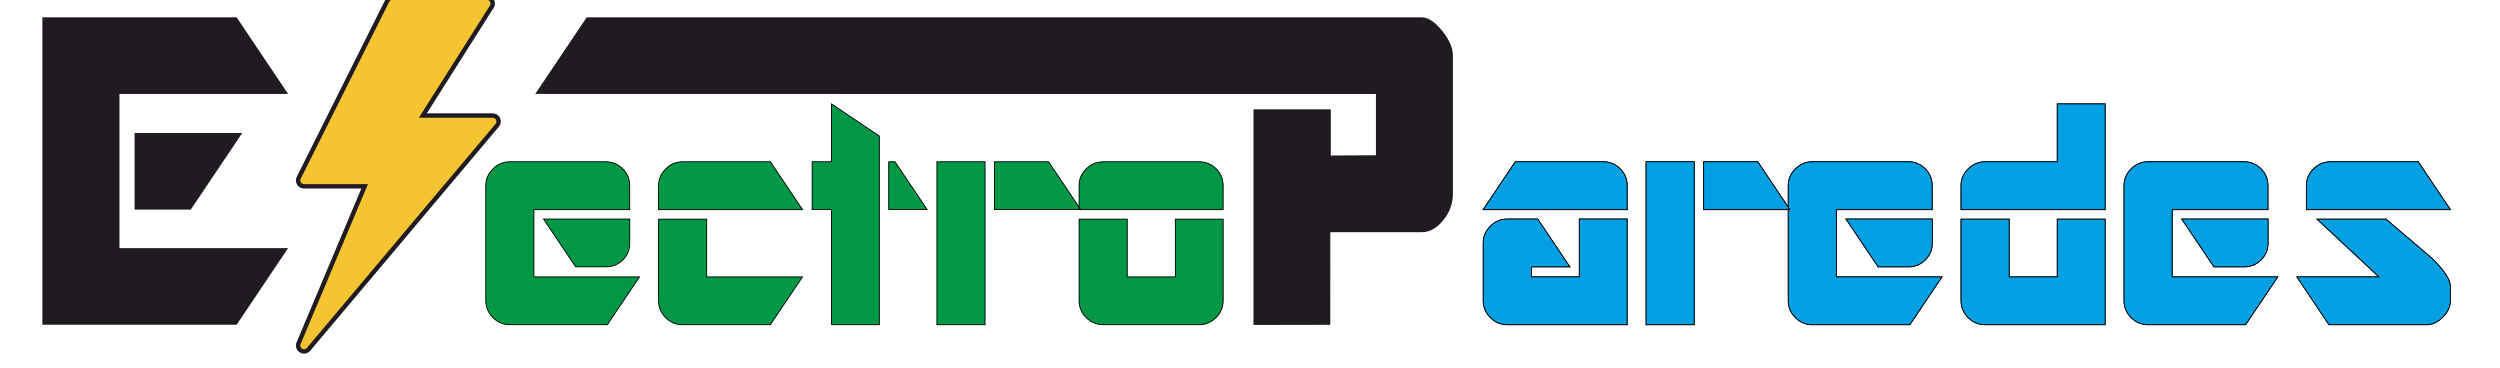
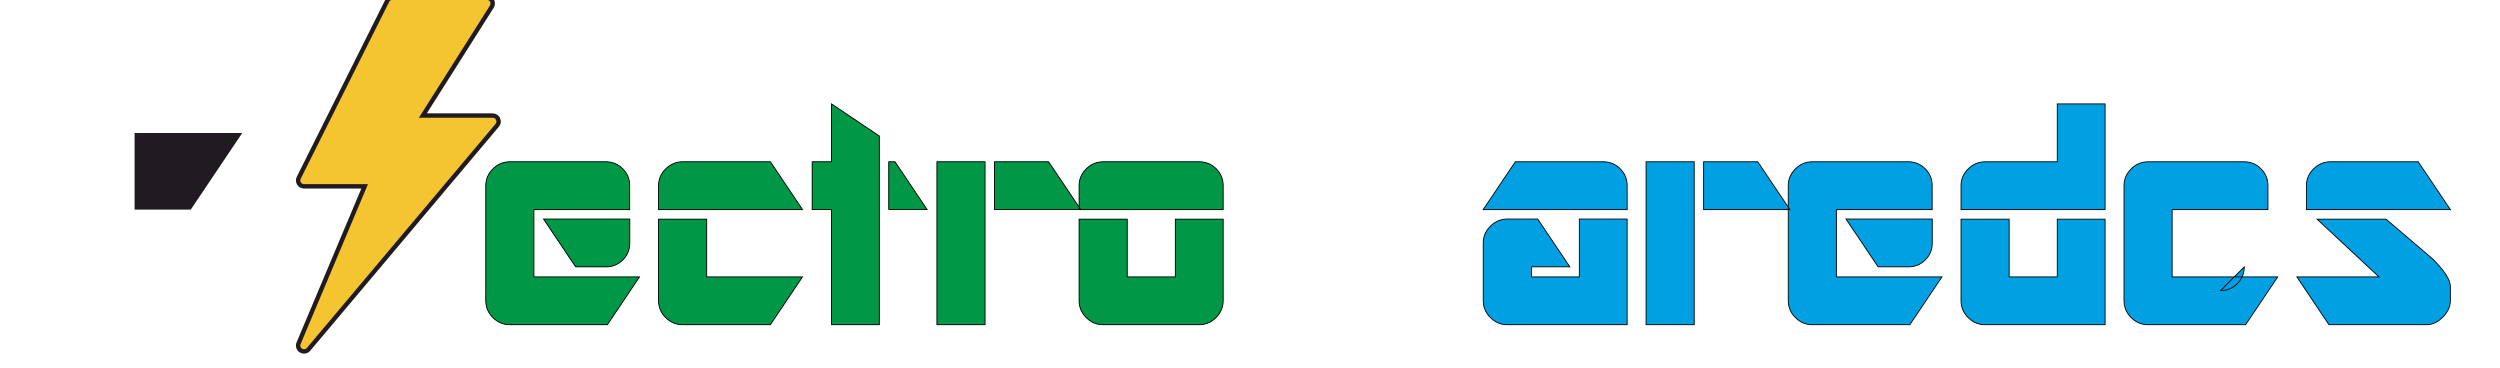
<svg xmlns="http://www.w3.org/2000/svg" xml:space="preserve" width="285mm" height="42mm" version="1.0" shape-rendering="geometricPrecision" text-rendering="geometricPrecision" image-rendering="optimizeQuality" fill-rule="evenodd" clip-rule="evenodd" viewBox="0 0 28500 4200">
  <g id="Layer_x0020_1">
-     <polygon fill="#1F1B20" fill-rule="nonzero" points="2697.66,3701.78 483.08,3701.78 483.08,197.75 2697.66,197.75 3284.46,1070.98 1361.87,1070.98 1361.87,2828.56 3284.46,2828.56 " />
    <polygon fill="#1F1B20" fill-rule="nonzero" points="2174.84,2389.15 1534.29,2389.15 1534.29,1515.93 2761.63,1515.93 " />
    <path fill="#009846" fill-rule="nonzero" d="M6908.75 3042.13l-346.04 0 -366.28 -545.09 983.13 0 0 274.28c0,74.64 -26.04,138.29 -79.29,191.53 -53.22,52.65 -116.87,79.28 -191.52,79.28zm15.04 659.65l-1111.58 0c-74.64,0 -138.88,-27.19 -193.27,-81.58 -53.82,-53.83 -81.01,-118.63 -81.01,-192.7l0 -1311.79c0,-72.34 27.19,-135.99 81.01,-189.81 54.39,-54.38 118.63,-81.59 193.27,-81.59l1094.8 0c74.64,0 138.3,26.62 191.54,79.29 53.23,53.23 79.84,116.87 79.84,191.52l0 274.29 -1091.9 0 0 767.29 1203.58 0 -366.28 545.08zm583.86 -1312.37l0 -274.29c0,-72.32 27.19,-135.4 81.59,-189.79 53.81,-53.81 118.62,-81.02 193.26,-81.02l999.92 0 366.27 545.1 -1641.04 0zm1274.17 1312.37l-999.89 0c-74.65,0 -138.88,-27.19 -193.27,-81.01 -53.82,-54.4 -81.01,-118.62 -81.01,-193.27l0 -928.73 548.55 0 0 657.93 1091.91 0 -366.29 545.08zm1349.99 -1312.37l0 -545.1 71.18 0 366.28 545.1 -437.46 0zm-652.72 1312.37l0 -1312.37 -220.45 0 0 -545.1 220.45 0 0 -659.65 545.1 366.29 0 2150.83 -545.1 0zm1858.05 -1312.37l0 -545.1 616.84 0 366.29 545.1 -983.13 0zm-656.18 1312.37l0 -1857.47 548.55 0 0 1857.47 -548.55 0zm1620.78 -1312.37l0 -274.29c0,-72.32 27.19,-135.4 81.59,-189.79 54.39,-53.81 118.63,-81.02 193.27,-81.02l1092.49 0c76.96,0 141.77,26.62 195,79.29 53.24,53.23 79.86,116.87 79.86,191.52l0 274.29 -1642.21 0zm1367.35 1312.37l-1092.49 0c-74.64,0 -138.88,-27.19 -193.27,-81.01 -54.4,-54.4 -81.59,-118.62 -81.59,-193.27l0 -928.73 548.56 0 0 657.93 548.56 0 0 -657.93 545.09 0 0 928.73c0,74.65 -27.2,138.87 -81.59,193.27 -54.4,53.82 -118.63,81.01 -193.27,81.01z" />
    <g id="_1873395852208">
      <g>
        <g>
          <path fill="#F4C431" stroke="#1F1B20" stroke-width="50" stroke-miterlimit="22.926" d="M5678 1356.19c-11.02,-23.67 -34.76,-38.86 -60.9,-38.86l-796.67 0 786.24 -1241.39c13.11,-20.71 13.92,-46.93 2.09,-68.37 -11.84,-21.51 -34.42,-34.83 -58.9,-34.83l-1075.66 0c-25.48,0 -48.75,14.38 -60.18,37.18l-1008.43 2016.88c-10.43,20.77 -9.28,45.51 2.96,65.34 12.29,19.83 33.87,31.93 57.21,31.93l691.32 0 -753.31 1789.11c-12.84,30.59 -1.41,66.08 26.88,83.43 10.9,6.66 23,9.88 35.03,9.88 19.3,0 38.33,-8.27 51.51,-23.87l2151.34 -2554.71c16.86,-20.03 20.49,-48 9.47,-71.72z" />
        </g>
      </g>
      <g>
   </g>
      <g>
   </g>
      <g>
   </g>
      <g>
   </g>
      <g>
   </g>
      <g>
   </g>
      <g>
   </g>
      <g>
   </g>
      <g>
   </g>
      <g>
   </g>
      <g>
   </g>
      <g>
   </g>
      <g>
   </g>
      <g>
   </g>
      <g>
   </g>
    </g>
    <path fill="#009846" fill-rule="nonzero" stroke="black" stroke-width="10" stroke-miterlimit="22.926" d="M6908.75 3042.13l-346.04 0 -366.28 -545.09 983.13 0 0 274.28c0,74.64 -26.04,138.29 -79.29,191.53 -53.22,52.65 -116.87,79.28 -191.52,79.28zm15.04 659.65l-1111.58 0c-74.64,0 -138.88,-27.19 -193.27,-81.58 -53.82,-53.83 -81.01,-118.63 -81.01,-192.7l0 -1311.79c0,-72.34 27.19,-135.99 81.01,-189.81 54.39,-54.38 118.63,-81.59 193.27,-81.59l1094.8 0c74.64,0 138.3,26.62 191.54,79.29 53.23,53.23 79.84,116.87 79.84,191.52l0 274.29 -1091.9 0 0 767.29 1203.58 0 -366.28 545.08zm583.86 -1312.37l0 -274.29c0,-72.32 27.19,-135.4 81.59,-189.79 53.81,-53.81 118.62,-81.02 193.26,-81.02l999.92 0 366.27 545.1 -1641.04 0zm1274.17 1312.37l-999.89 0c-74.65,0 -138.88,-27.19 -193.27,-81.01 -53.82,-54.4 -81.01,-118.62 -81.01,-193.27l0 -928.73 548.55 0 0 657.93 1091.91 0 -366.29 545.08zm1349.99 -1312.37l0 -545.1 71.18 0 366.28 545.1 -437.46 0zm-652.72 1312.37l0 -1312.37 -220.45 0 0 -545.1 220.45 0 0 -659.65 545.1 366.29 0 2150.83 -545.1 0zm1858.05 -1312.37l0 -545.1 616.84 0 366.29 545.1 -983.13 0zm-656.18 1312.37l0 -1857.47 548.55 0 0 1857.47 -548.55 0zm1620.78 -1312.37l0 -274.29c0,-72.32 27.19,-135.4 81.59,-189.79 54.39,-53.81 118.63,-81.02 193.27,-81.02l1092.49 0c76.96,0 141.77,26.62 195,79.29 53.24,53.23 79.86,116.87 79.86,191.52l0 274.29 -1642.21 0zm1367.35 1312.37l-1092.49 0c-74.64,0 -138.88,-27.19 -193.27,-81.01 -54.4,-54.4 -81.59,-118.62 -81.59,-193.27l0 -928.73 548.56 0 0 657.93 548.56 0 0 -657.93 545.09 0 0 928.73c0,74.65 -27.2,138.87 -81.59,193.27 -54.4,53.82 -118.63,81.01 -193.27,81.01z" />
    <g id="_1873395853584">
-       <path fill="#00A0E3" fill-rule="nonzero" stroke="black" stroke-width="10" stroke-miterlimit="22.926" d="M16908.42 2389.41l366.29 -545.1 999.9 0c76.97,0 142.36,26.62 195,79.29 53.24,53.23 79.85,116.87 79.85,191.52l0 274.29 -1641.04 0zm275.44 1312.37c-74.65,0 -138.88,-27.19 -193.27,-81.58 -54.4,-54.4 -81.59,-118.63 -81.59,-193.28l0 -655.03c0,-74.65 27.19,-138.88 81.59,-193.27 54.39,-54.38 118.62,-81.58 193.27,-81.58l346.03 0 366.28 545.09 -437.46 0 0 114.57 545.68 0 0 -659.66 545.07 0 0 1204.74 -1365.6 0zm2237.63 -1312.37l0 -545.1 616.84 0 366.29 545.1 -983.13 0zm-656.18 1312.37l0 -1857.47 548.56 0 0 1857.47 -548.56 0zm2991.61 -659.65l-346.04 0 -366.28 -545.09 983.12 0 0 274.28c0,74.64 -26.04,138.29 -79.27,191.53 -53.24,52.65 -116.89,79.28 -191.53,79.28zm15.05 659.65l-1111.59 0c-74.65,0 -138.88,-27.19 -193.27,-81.58 -53.82,-53.83 -81.01,-118.63 -81.01,-192.7l0 -1311.79c0,-72.34 27.19,-135.99 81.01,-189.81 54.39,-54.38 118.62,-81.59 193.27,-81.59l1094.79 0c74.65,0 138.3,26.62 191.54,79.29 53.24,53.23 79.86,116.87 79.86,191.52l0 274.29 -1091.91 0 0 767.29 1203.58 0 -366.27 545.08zm583.84 -1312.37l0 -274.29c0,-72.32 27.2,-135.4 81.59,-189.79 54.4,-53.81 118.62,-81.02 193.85,-81.02l821.68 0 0 -659.65 545.08 0 0 1204.75 -1642.2 0zm274.87 1312.37c-74.66,0 -138.88,-27.19 -193.28,-81.01 -54.39,-54.4 -81.59,-118.62 -81.59,-193.27l0 -928.73 548.57 0 0 657.93 548.55 0 0 -657.93 545.08 0 0 1203.01 -1367.33 0zm2953.99 -659.65l-346.04 0 -366.28 -545.09 983.12 0 0 274.28c0,74.64 -26.03,138.29 -79.27,191.53 -53.23,52.65 -116.89,79.28 -191.53,79.28zm15.05 659.65l-1111.58 0c-74.66,0 -138.88,-27.19 -193.28,-81.58 -53.81,-53.83 -81,-118.63 -81,-192.7l0 -1311.79c0,-72.34 27.19,-135.99 81,-189.81 54.4,-54.38 118.62,-81.59 193.28,-81.59l1094.79 0c74.64,0 138.3,26.62 191.54,79.29 53.24,53.23 79.85,116.87 79.85,191.52l0 274.29 -1091.91 0 0 767.29 1203.59 0 -366.28 545.08zm693.22 -1312.37l0 -274.29c0,-72.32 27.19,-135.4 81.58,-189.79 53.82,-53.81 118.63,-81.02 193.27,-81.02l999.89 0 366.3 545.1 -1641.04 0zm1369.66 1312.37l-1112.17 0 -365.7 -545.08 935.67 0 -705.38 -657.93 786.38 0c176.5,151.6 352.99,302.05 528.89,451.34 135.98,135.4 203.69,240.72 203.69,314.79l0 162.6c0,67.71 -28.93,130.2 -86.22,188.07 -57.87,57.28 -119.21,86.21 -185.16,86.21z" />
-       <path fill="#00A0E3" fill-rule="nonzero" stroke="black" stroke-width="10" stroke-miterlimit="22.926" d="M16908.42 2389.41l366.29 -545.1 999.9 0c76.97,0 142.36,26.62 195,79.29 53.24,53.23 79.85,116.87 79.85,191.52l0 274.29 -1641.04 0zm275.44 1312.37c-74.65,0 -138.88,-27.19 -193.27,-81.58 -54.4,-54.4 -81.59,-118.63 -81.59,-193.28l0 -655.03c0,-74.65 27.19,-138.88 81.59,-193.27 54.39,-54.38 118.62,-81.58 193.27,-81.58l346.03 0 366.28 545.09 -437.46 0 0 114.57 545.68 0 0 -659.66 545.07 0 0 1204.74 -1365.6 0zm2237.63 -1312.37l0 -545.1 616.84 0 366.29 545.1 -983.13 0zm-656.18 1312.37l0 -1857.47 548.56 0 0 1857.47 -548.56 0zm2991.61 -659.65l-346.04 0 -366.28 -545.09 983.12 0 0 274.28c0,74.64 -26.04,138.29 -79.27,191.53 -53.24,52.65 -116.89,79.28 -191.53,79.28zm15.05 659.65l-1111.59 0c-74.65,0 -138.88,-27.19 -193.27,-81.58 -53.82,-53.83 -81.01,-118.63 -81.01,-192.7l0 -1311.79c0,-72.34 27.19,-135.99 81.01,-189.81 54.39,-54.38 118.62,-81.59 193.27,-81.59l1094.79 0c74.65,0 138.3,26.62 191.54,79.29 53.24,53.23 79.86,116.87 79.86,191.52l0 274.29 -1091.91 0 0 767.29 1203.58 0 -366.27 545.08zm583.84 -1312.37l0 -274.29c0,-72.32 27.2,-135.4 81.59,-189.79 54.4,-53.81 118.62,-81.02 193.85,-81.02l821.68 0 0 -659.65 545.08 0 0 1204.75 -1642.2 0zm274.87 1312.37c-74.66,0 -138.88,-27.19 -193.28,-81.01 -54.39,-54.4 -81.59,-118.62 -81.59,-193.27l0 -928.73 548.57 0 0 657.93 548.55 0 0 -657.93 545.08 0 0 1203.01 -1367.33 0zm2953.99 -659.65l-346.04 0 -366.28 -545.09 983.12 0 0 274.28c0,74.64 -26.03,138.29 -79.27,191.53 -53.23,52.65 -116.89,79.28 -191.53,79.28zm15.05 659.65l-1111.58 0c-74.66,0 -138.88,-27.19 -193.28,-81.58 -53.81,-53.83 -81,-118.63 -81,-192.7l0 -1311.79c0,-72.34 27.19,-135.99 81,-189.81 54.4,-54.38 118.62,-81.59 193.28,-81.59l1094.79 0c74.64,0 138.3,26.62 191.54,79.29 53.24,53.23 79.85,116.87 79.85,191.52l0 274.29 -1091.91 0 0 767.29 1203.59 0 -366.28 545.08zm693.22 -1312.37l0 -274.29c0,-72.32 27.19,-135.4 81.58,-189.79 53.82,-53.81 118.63,-81.02 193.27,-81.02l999.89 0 366.3 545.1 -1641.04 0zm1369.66 1312.37l-1112.17 0 -365.7 -545.08 935.67 0 -705.38 -657.93 786.38 0c176.5,151.6 352.99,302.05 528.89,451.34 135.98,135.4 203.69,240.72 203.69,314.79l0 162.6c0,67.71 -28.93,130.2 -86.22,188.07 -57.87,57.28 -119.21,86.21 -185.16,86.21z" />
+       <path fill="#00A0E3" fill-rule="nonzero" stroke="black" stroke-width="10" stroke-miterlimit="22.926" d="M16908.42 2389.41l366.29 -545.1 999.9 0c76.97,0 142.36,26.62 195,79.29 53.24,53.23 79.85,116.87 79.85,191.52l0 274.29 -1641.04 0zm275.44 1312.37c-74.65,0 -138.88,-27.19 -193.27,-81.58 -54.4,-54.4 -81.59,-118.63 -81.59,-193.28l0 -655.03c0,-74.65 27.19,-138.88 81.59,-193.27 54.39,-54.38 118.62,-81.58 193.27,-81.58l346.03 0 366.28 545.09 -437.46 0 0 114.57 545.68 0 0 -659.66 545.07 0 0 1204.74 -1365.6 0zm2237.63 -1312.37l0 -545.1 616.84 0 366.29 545.1 -983.13 0zm-656.18 1312.37l0 -1857.47 548.56 0 0 1857.47 -548.56 0zm2991.61 -659.65l-346.04 0 -366.28 -545.09 983.12 0 0 274.28c0,74.64 -26.04,138.29 -79.27,191.53 -53.24,52.65 -116.89,79.28 -191.53,79.28zm15.05 659.65l-1111.59 0c-74.65,0 -138.88,-27.19 -193.27,-81.58 -53.82,-53.83 -81.01,-118.63 -81.01,-192.7l0 -1311.79c0,-72.34 27.19,-135.99 81.01,-189.81 54.39,-54.38 118.62,-81.59 193.27,-81.59l1094.79 0c74.65,0 138.3,26.62 191.54,79.29 53.24,53.23 79.86,116.87 79.86,191.52l0 274.29 -1091.91 0 0 767.29 1203.58 0 -366.27 545.08zm583.84 -1312.37l0 -274.29c0,-72.32 27.2,-135.4 81.59,-189.79 54.4,-53.81 118.62,-81.02 193.85,-81.02l821.68 0 0 -659.65 545.08 0 0 1204.75 -1642.2 0zm274.87 1312.37c-74.66,0 -138.88,-27.19 -193.28,-81.01 -54.39,-54.4 -81.59,-118.62 -81.59,-193.27l0 -928.73 548.57 0 0 657.93 548.55 0 0 -657.93 545.08 0 0 1203.01 -1367.33 0zm2953.99 -659.65c0,74.64 -26.03,138.29 -79.27,191.53 -53.23,52.65 -116.89,79.28 -191.53,79.28zm15.05 659.65l-1111.58 0c-74.66,0 -138.88,-27.19 -193.28,-81.58 -53.81,-53.83 -81,-118.63 -81,-192.7l0 -1311.79c0,-72.34 27.19,-135.99 81,-189.81 54.4,-54.38 118.62,-81.59 193.28,-81.59l1094.79 0c74.64,0 138.3,26.62 191.54,79.29 53.24,53.23 79.85,116.87 79.85,191.52l0 274.29 -1091.91 0 0 767.29 1203.59 0 -366.28 545.08zm693.22 -1312.37l0 -274.29c0,-72.32 27.19,-135.4 81.58,-189.79 53.82,-53.81 118.63,-81.02 193.27,-81.02l999.89 0 366.3 545.1 -1641.04 0zm1369.66 1312.37l-1112.17 0 -365.7 -545.08 935.67 0 -705.38 -657.93 786.38 0c176.5,151.6 352.99,302.05 528.89,451.34 135.98,135.4 203.69,240.72 203.69,314.79l0 162.6c0,67.71 -28.93,130.2 -86.22,188.07 -57.87,57.28 -119.21,86.21 -185.16,86.21z" />
    </g>
-     <path fill="#1F1B20" fill-rule="nonzero" d="M16210.33 2646.84l-1044.71 0 -0.58 1056 -875.52 1.56 0 -2458.34 881.87 0 0 526.91 514.31 -3.17 0 -698.16 -9584.11 -0.66 586.8 -873.23 9521.94 0.03c70.67,0 146.84,50.83 229.29,152.14 82.09,100.83 123.29,195.74 123.29,282.02l0 1580.75c0,108.54 -36.83,207.8 -110.51,298.71 -72.92,89.99 -154.13,135.44 -242.07,135.44z" />
  </g>
</svg>